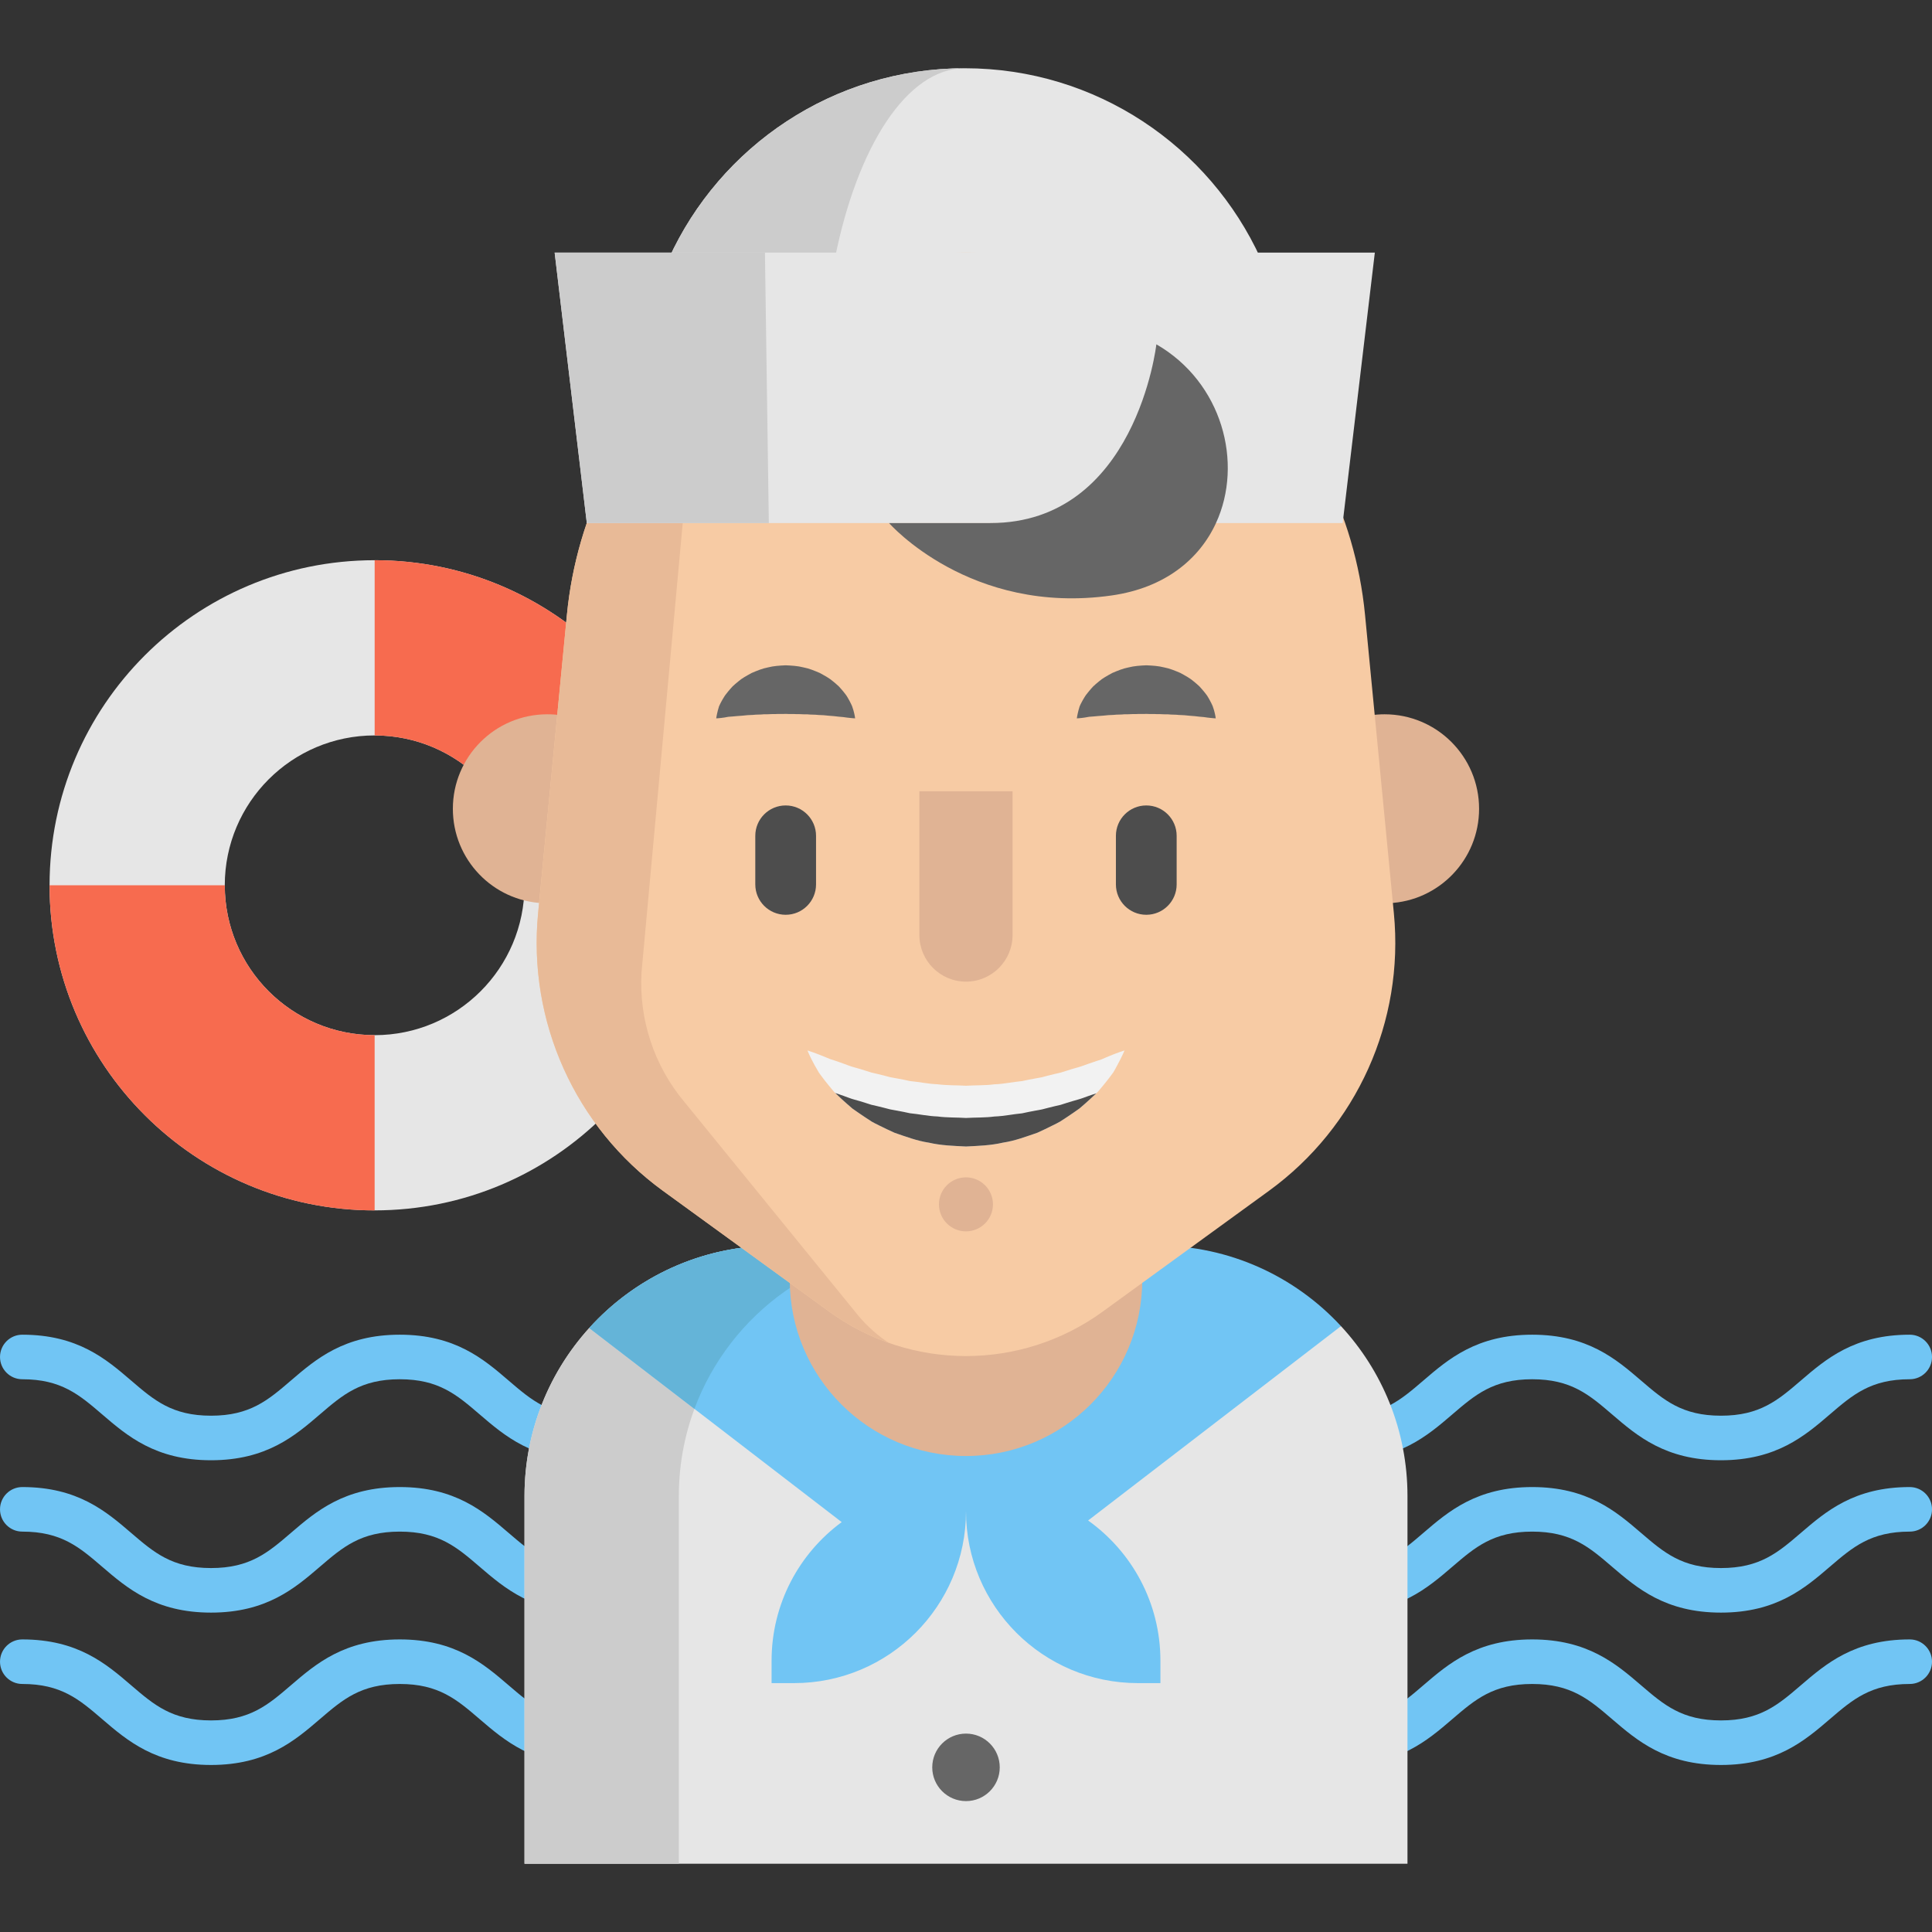
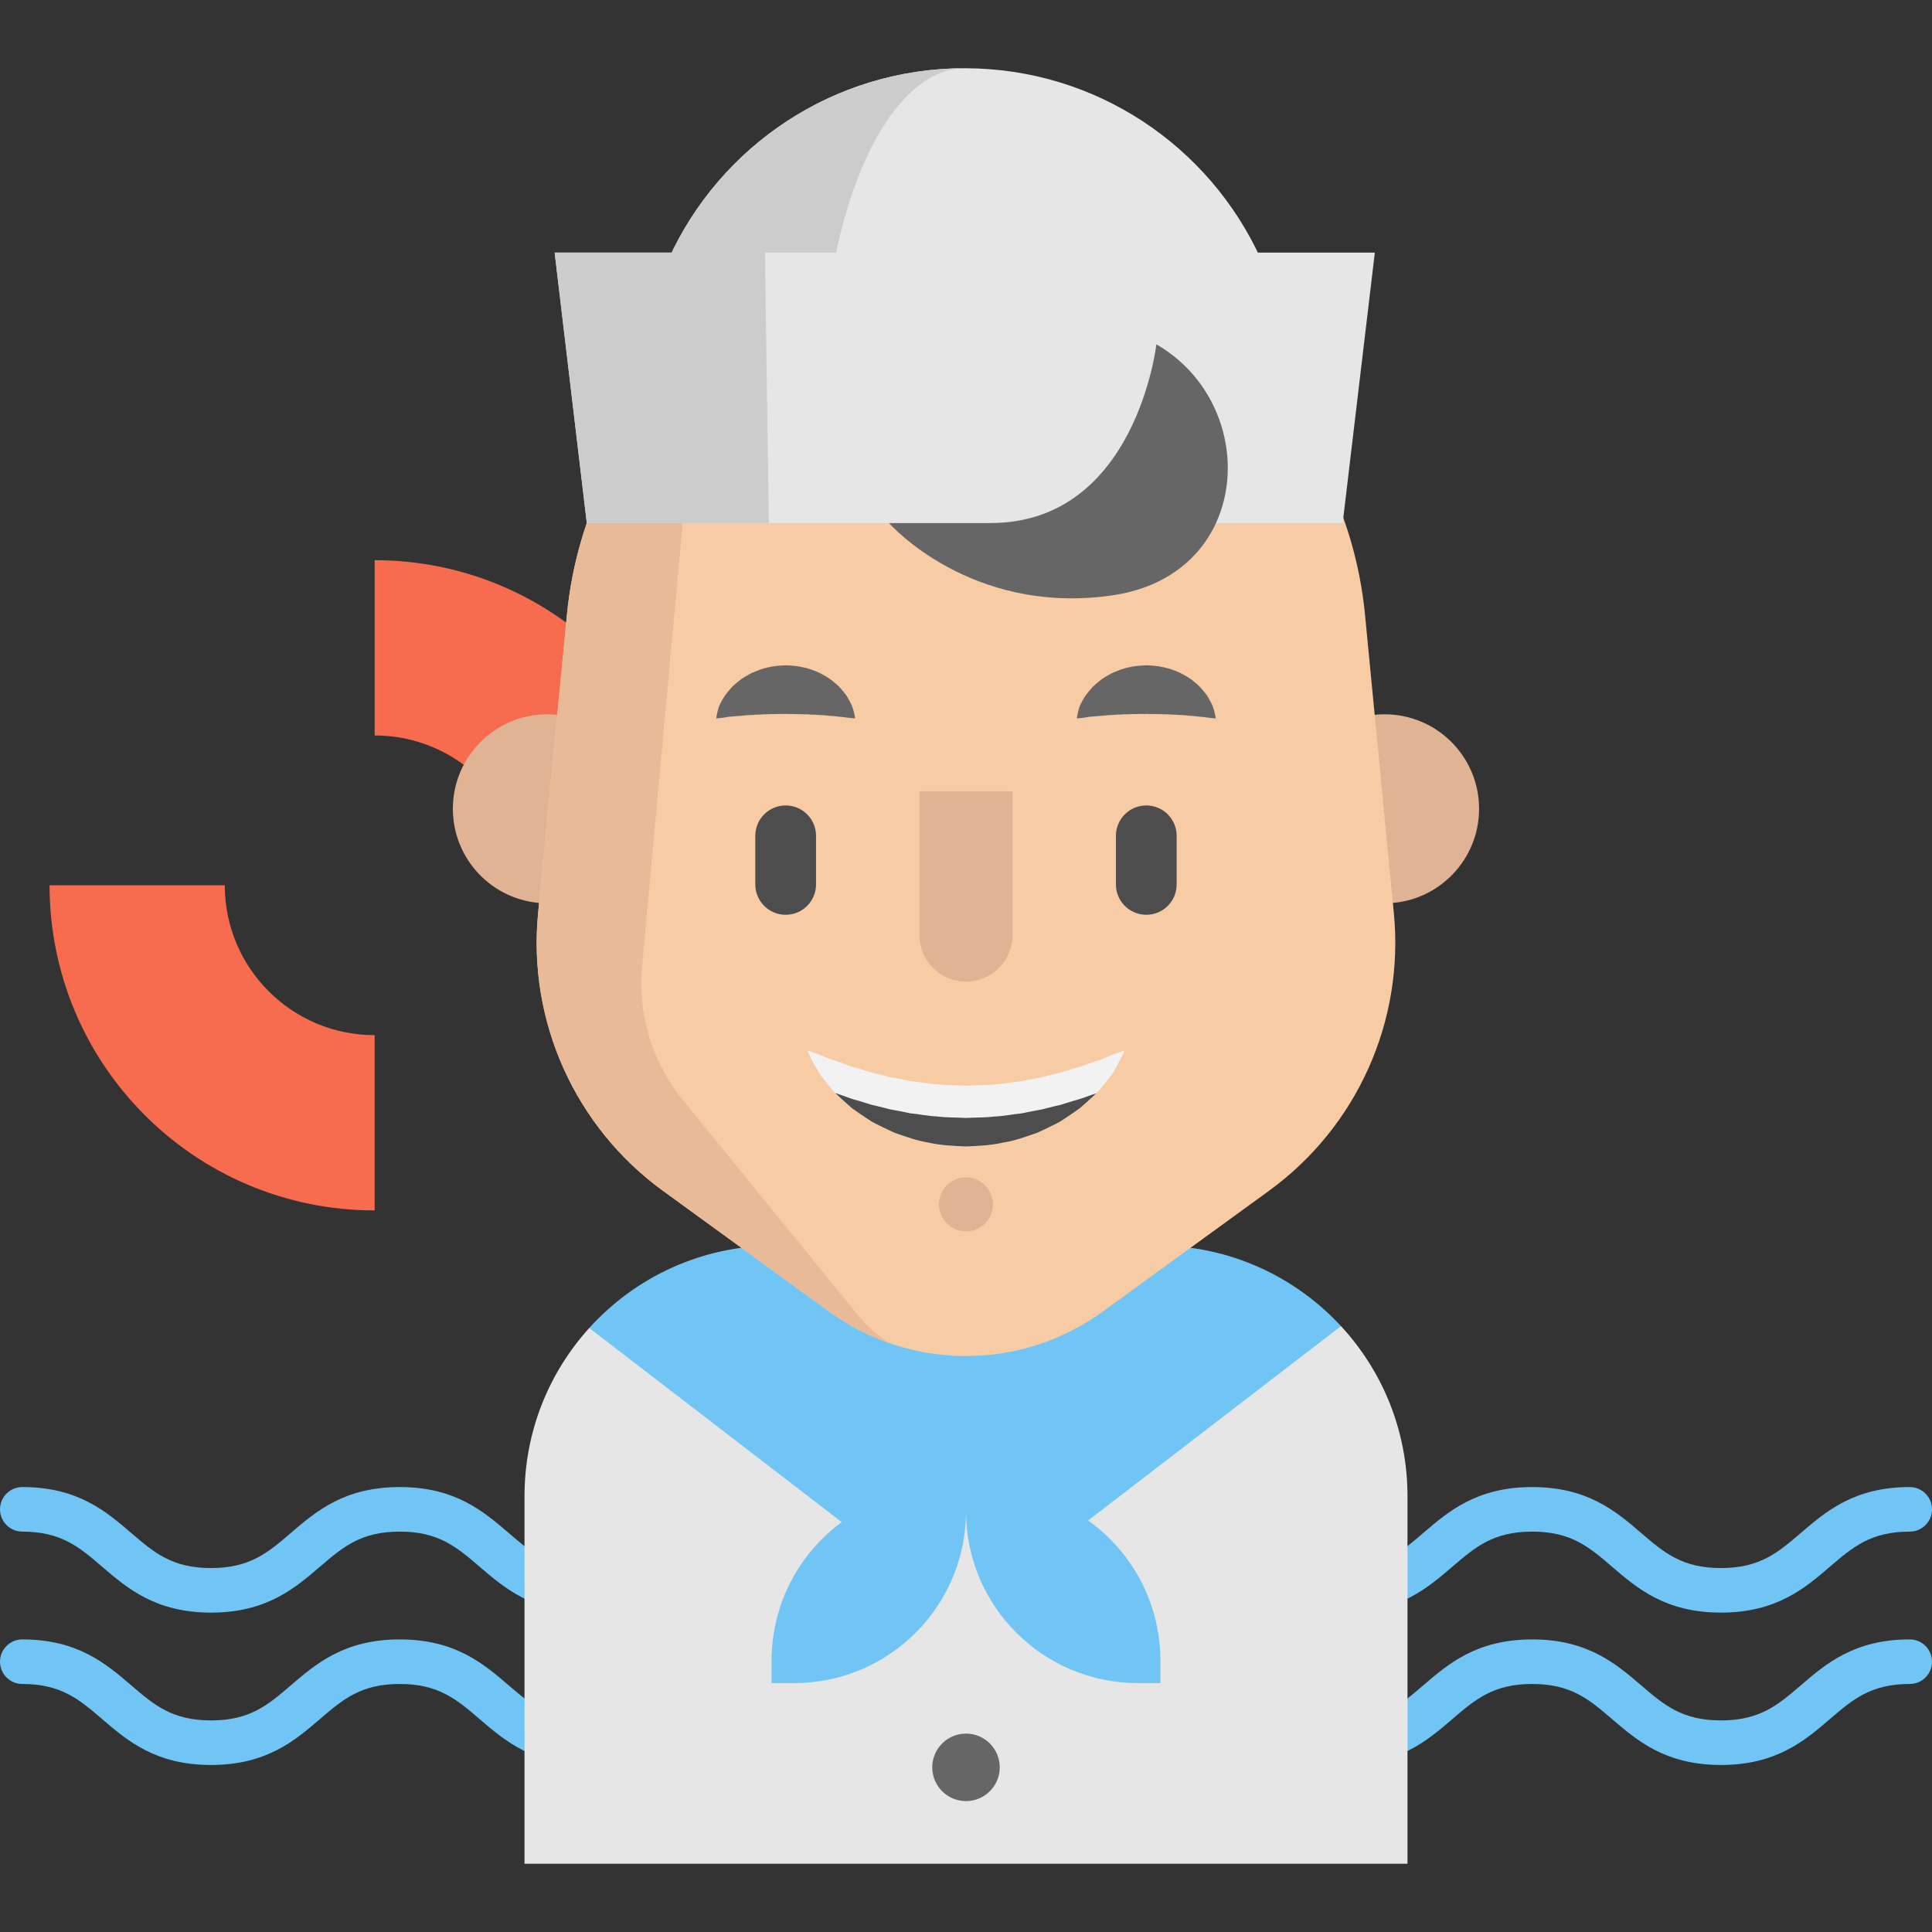
<svg xmlns="http://www.w3.org/2000/svg" version="1.1" id="Layer_1" x="0px" y="0px" viewBox="0 0 512.001 512.001" style="enable-background:new 0 0 512.001 512.001;" xml:space="preserve">
  <rect x="0" y="0" width="512.001" height="512.001" fill="#333333" stroke="none" />
  <g>
    <path style="fill:#71C5F4;" d="M456.072,467.738c-14.692,0-22.217-6.458-28.857-12.157c-6.06-5.202-10.846-9.31-21.168-9.31   c-10.318,0-15.105,4.109-21.165,9.309c-6.639,5.699-14.162,12.158-28.853,12.158c-14.691,0-22.216-6.46-28.854-12.158   c-6.06-5.202-10.846-9.309-21.166-9.309c-10.317,0-15.103,4.109-21.164,9.309c-6.639,5.699-14.162,12.158-28.853,12.158   c-14.691,0-22.215-6.46-28.853-12.158c-6.059-5.202-10.845-9.309-21.163-9.309c-10.318,0-15.106,4.109-21.165,9.309   c-6.64,5.699-14.164,12.158-28.854,12.158c-14.69,0-22.215-6.46-28.853-12.158c-6.059-5.202-10.845-9.309-21.163-9.309   c-10.318,0-15.105,4.109-21.164,9.309c-6.64,5.699-14.164,12.158-28.854,12.158s-22.216-6.46-28.854-12.158   c-6.059-5.202-10.845-9.309-21.164-9.309c-3.261,0-5.904-2.643-5.904-5.904c0-3.261,2.643-5.904,5.904-5.904   c14.691,0,22.216,6.46,28.854,12.158c6.059,5.202,10.845,9.309,21.164,9.309s15.105-4.109,21.164-9.309   c6.639-5.699,14.164-12.158,28.854-12.158s22.215,6.46,28.853,12.158c6.059,5.202,10.845,9.309,21.163,9.309   c10.318,0,15.105-4.109,21.164-9.309c6.64-5.699,14.164-12.158,28.856-12.158c14.69,0,22.215,6.46,28.853,12.158   c6.059,5.202,10.845,9.309,21.163,9.309s15.103-4.109,21.164-9.309c6.639-5.699,14.162-12.158,28.853-12.158   c14.692,0,22.217,6.46,28.856,12.158c6.06,5.202,10.845,9.309,21.165,9.309c10.317,0,15.103-4.109,21.164-9.309   c6.639-5.699,14.163-12.158,28.854-12.158c14.692,0,22.218,6.46,28.858,12.158c6.06,5.202,10.846,9.309,21.167,9.309   s15.107-4.109,21.168-9.309c6.64-5.699,14.164-12.158,28.858-12.158c3.26,0,5.904,2.643,5.904,5.904   c0,3.261-2.644,5.904-5.904,5.904c-10.32,0-15.107,4.109-21.168,9.309C478.29,461.279,470.763,467.738,456.072,467.738z" />
    <path style="fill:#71C5F4;" d="M456.072,427.36c-14.692,0-22.217-6.458-28.857-12.157c-6.06-5.202-10.846-9.31-21.168-9.31   c-10.318,0-15.105,4.109-21.165,9.309c-6.639,5.699-14.162,12.158-28.853,12.158c-14.691,0-22.216-6.46-28.854-12.158   c-6.06-5.202-10.846-9.309-21.166-9.309c-10.317,0-15.103,4.109-21.164,9.309c-6.639,5.699-14.162,12.158-28.853,12.158   c-14.691,0-22.215-6.46-28.853-12.158c-6.059-5.202-10.845-9.309-21.163-9.309c-10.318,0-15.106,4.109-21.165,9.309   c-6.64,5.699-14.164,12.158-28.854,12.158c-14.69,0-22.215-6.46-28.853-12.158c-6.059-5.202-10.845-9.309-21.163-9.309   c-10.318,0-15.105,4.109-21.164,9.309c-6.64,5.699-14.164,12.158-28.854,12.158s-22.216-6.46-28.854-12.158   c-6.059-5.202-10.845-9.309-21.164-9.309c-3.261,0-5.904-2.643-5.904-5.904c0-3.261,2.643-5.904,5.904-5.904   c14.691,0,22.216,6.46,28.854,12.158c6.059,5.202,10.845,9.309,21.164,9.309s15.105-4.109,21.164-9.309   c6.639-5.699,14.164-12.158,28.854-12.158s22.215,6.46,28.853,12.158c6.059,5.202,10.845,9.309,21.163,9.309   c10.318,0,15.105-4.109,21.164-9.309c6.64-5.699,14.164-12.158,28.856-12.158c14.69,0,22.215,6.46,28.853,12.158   c6.059,5.202,10.845,9.309,21.163,9.309s15.103-4.109,21.164-9.309c6.639-5.699,14.162-12.158,28.853-12.158   c14.692,0,22.217,6.46,28.856,12.158c6.06,5.202,10.845,9.309,21.165,9.309c10.317,0,15.103-4.109,21.164-9.309   c6.639-5.699,14.163-12.158,28.854-12.158c14.692,0,22.218,6.46,28.858,12.158c6.06,5.202,10.846,9.309,21.167,9.309   s15.107-4.109,21.168-9.309c6.64-5.699,14.164-12.158,28.858-12.158c3.26,0,5.904,2.643,5.904,5.904   c0,3.261-2.644,5.904-5.904,5.904c-10.32,0-15.107,4.109-21.168,9.309C478.29,420.9,470.763,427.36,456.072,427.36z" />
-     <path style="fill:#71C5F4;" d="M456.072,386.983c-14.692,0-22.217-6.458-28.857-12.157c-6.06-5.202-10.846-9.31-21.168-9.31   c-10.318,0-15.105,4.109-21.165,9.309c-6.639,5.699-14.162,12.158-28.853,12.158c-14.691,0-22.216-6.46-28.854-12.158   c-6.06-5.202-10.846-9.309-21.166-9.309c-10.317,0-15.103,4.109-21.164,9.309c-6.639,5.699-14.162,12.158-28.853,12.158   c-14.691,0-22.215-6.46-28.853-12.158c-6.059-5.202-10.845-9.309-21.163-9.309c-10.318,0-15.106,4.109-21.165,9.309   c-6.64,5.699-14.164,12.158-28.854,12.158c-14.69,0-22.215-6.46-28.853-12.158c-6.059-5.202-10.845-9.309-21.163-9.309   c-10.318,0-15.105,4.109-21.164,9.309c-6.64,5.699-14.164,12.158-28.854,12.158s-22.216-6.46-28.854-12.158   c-6.059-5.202-10.845-9.309-21.164-9.309c-3.261,0-5.904-2.643-5.904-5.904c0-3.261,2.643-5.904,5.904-5.904   c14.691,0,22.216,6.46,28.854,12.158c6.059,5.202,10.845,9.309,21.164,9.309s15.105-4.109,21.164-9.309   c6.639-5.699,14.164-12.158,28.854-12.158s22.215,6.46,28.853,12.158c6.059,5.202,10.845,9.309,21.163,9.309   c10.318,0,15.105-4.109,21.164-9.309c6.64-5.699,14.164-12.158,28.856-12.158c14.69,0,22.215,6.46,28.853,12.158   c6.059,5.202,10.845,9.309,21.163,9.309s15.103-4.109,21.164-9.309c6.639-5.699,14.162-12.158,28.853-12.158   c14.692,0,22.217,6.46,28.856,12.158c6.06,5.202,10.845,9.309,21.165,9.309c10.317,0,15.103-4.109,21.164-9.309   c6.639-5.699,14.163-12.158,28.854-12.158c14.692,0,22.218,6.46,28.858,12.158c6.06,5.202,10.846,9.309,21.167,9.309   s15.107-4.109,21.168-9.309c6.64-5.699,14.164-12.158,28.858-12.158c3.26,0,5.904,2.643,5.904,5.904   c0,3.261-2.644,5.904-5.904,5.904c-10.32,0-15.107,4.109-21.168,9.309C478.29,380.523,470.763,386.983,456.072,386.983z" />
  </g>
  <path style="fill:#E6E6E6;" d="M334.099,68.546H177.236c13.567-29.765,43.59-50.459,78.432-50.459S320.531,38.781,334.099,68.546z" />
  <path style="fill:#CCCCCC;" d="M177.236,68.546h44.008c5.955-29.765,19.131-50.459,34.423-50.459  C220.825,18.086,190.803,38.781,177.236,68.546z" />
  <g>
-     <path style="fill:#E6E6E6;" d="M99.285,148.462c-47.58,0-86.15,38.571-86.15,86.15s38.571,86.151,86.15,86.151   s86.15-38.572,86.15-86.151S146.865,148.462,99.285,148.462z M99.285,274.328c-21.934,0-39.715-17.78-39.715-39.715   s17.78-39.715,39.715-39.715S139,212.679,139,234.613S121.219,274.328,99.285,274.328z" />
    <path style="fill:#E6E6E6;" d="M307.522,440.095v5.947h-5.957c-25.171,0-45.565-20.405-45.565-45.565v-5.957h5.946   c9.843,0,18.967,3.124,26.416,8.426C299.955,411.21,307.522,424.767,307.522,440.095z" />
    <path style="fill:#E6E6E6;" d="M256,394.519v5.957c0,25.16-20.405,45.565-45.576,45.565h-5.946v-5.947   c0-15.07,7.31-28.434,18.58-36.72c7.546-5.571,16.884-8.855,26.985-8.855H256z" />
    <path style="fill:#E6E6E6;" d="M355.341,351.466l0.032-0.032c10.948,11.829,17.625,27.65,17.625,45.039v97.441H139.002v-97.441   c0-17.142,6.494-32.759,17.153-44.534L355.341,351.466z" />
  </g>
-   <path style="fill:#CCCCCC;" d="M246.284,330.089h-40.902c-36.662,0-66.384,29.721-66.384,66.384v97.442H179.9v-97.442  C179.901,359.809,209.622,330.089,246.284,330.089z" />
  <path style="fill:#71C5F4;" d="M355.341,351.466l0.032-0.032c-12.129-13.127-29.486-21.349-48.763-21.349H205.38  c-19.525,0-37.074,8.426-49.225,21.854l27.876,21.425l39.028,30.012c0.001,0,0.002-0.001,0.003-0.002  c-0.001,0-0.002,0.001-0.003,0.002c-11.27,8.286-18.58,21.65-18.58,36.72v5.947h5.946c25.171,0,45.576-20.405,45.576-45.565  c0,25.16,20.394,45.565,45.565,45.565h5.957v-5.947c0-15.328-7.567-28.885-19.16-37.15c-0.001,0-0.002-0.001-0.003-0.002  c0.001,0.001,0.002,0.001,0.003,0.002L355.341,351.466z" />
-   <path style="fill:#64B4D8;" d="M246.286,330.084c-28.541,0-52.874,18.011-62.256,43.279l-27.876-21.425  c12.151-13.428,29.7-21.854,49.225-21.854L246.286,330.084L246.286,330.084z" />
  <path style="fill:#F76B4F;" d="M99.289,194.903v-46.445c47.572,0,86.149,38.577,86.149,86.16h-46.434  C139.004,212.679,121.218,194.903,99.289,194.903z" />
  <g>
    <path style="fill:#E0B394;" d="M143.917,239.356c-13.31-0.59-23.904-11.571-23.904-25.02c0-13.825,11.206-25.042,25.042-25.042   c1.245,0,2.469,0.086,3.671,0.268L143.917,239.356z" />
    <path style="fill:#E0B394;" d="M368.059,239.356c13.31-0.59,23.915-11.571,23.915-25.02c0-13.825-11.217-25.042-25.053-25.042   c-1.245,0-2.479,0.097-3.671,0.268L368.059,239.356z" />
-     <path style="fill:#E0B394;" d="M302.709,279.519v59.632c0,25.794-20.915,46.709-46.709,46.709   c-25.803,0-46.709-20.915-46.709-46.709v-59.632H302.709z" />
  </g>
  <path style="fill:#F7CBA4;" d="M219.766,347.6l-44.061-32.012c-23.284-16.916-35.88-44.891-33.111-73.538l7.642-79.084  c5.264-54.468,51.036-96.031,105.758-96.031l0,0c54.722,0,100.494,41.562,105.758,96.031l7.642,79.084  c2.768,28.647-9.827,56.621-33.111,73.538L292.221,347.6C270.618,363.295,241.368,363.295,219.766,347.6z" />
  <path style="fill:#E8BA97;" d="M170.013,257.636c-0.741,12.526,3.338,24.849,11.41,34.455l46.051,56.588  c2.404,2.866,5.131,5.27,8.083,7.192c-5.539-1.932-10.863-4.701-15.789-8.276l-44.062-32.008  c-23.282-16.916-35.872-44.889-33.103-73.537l7.632-79.086c5.217-53.937,50.148-95.219,104.171-96.003  c-33.275,0.805-70.953,32.169-72.918,65.572L170.013,257.636z" />
  <polygon style="fill:#E6E6E6;" points="364.346,66.936 355.824,138.616 155.511,138.616 146.988,66.936 " />
  <polygon style="fill:#CCCCCC;" points="203.748,138.616 155.511,138.616 146.988,66.936 202.718,66.936 " />
  <path style="fill:#F76B4F;" d="M99.284,274.328v46.445c-47.572,0-86.149-38.577-86.149-86.16h46.434  C59.569,256.553,77.355,274.328,99.284,274.328z" />
  <g>
    <path style="fill:#666666;" d="M306.449,91.248c17.442,10.058,23.142,31.439,15.8,47.368c-4.401,9.564-13.514,17.163-27.607,19.181   c-37.568,5.367-59.036-19.181-59.036-19.181h26.834C301.082,138.616,306.449,91.248,306.449,91.248z" />
    <circle style="fill:#666666;" cx="256" cy="468.367" r="8.944" />
  </g>
  <path style="fill:#F2F2F2;" d="M298.013,278.384c0,0-0.612,1.503-1.9,3.875c-0.311,0.612-0.676,1.256-1.084,1.954  c-0.483,0.687-1.041,1.385-1.642,2.168c-0.601,0.784-1.288,1.578-2.018,2.458c-0.258,0.333-0.537,0.612-0.837,0.902  c-0.107,0.107-0.225,0.215-0.344,0.322c-0.419,0.386-0.848,0.794-1.288,1.202c-0.88,0.826-1.835,1.642-2.834,2.501  c-1.052,0.773-2.179,1.503-3.338,2.297c-0.58,0.397-1.181,0.784-1.793,1.17c-0.612,0.365-1.267,0.665-1.932,0.998  c-1.31,0.665-2.673,1.31-4.079,1.954c-2.898,0.988-5.914,2.147-9.134,2.63c-3.177,0.741-6.494,0.859-9.8,1.02  c-3.306-0.161-6.623-0.268-9.8-1.009c-3.22-0.483-6.236-1.642-9.134-2.63c-1.406-0.633-2.769-1.277-4.09-1.943  c-0.655-0.333-1.31-0.633-1.932-0.998c-0.601-0.397-1.202-0.773-1.782-1.17c-1.159-0.794-2.297-1.535-3.349-2.297  c-0.998-0.859-1.943-1.685-2.834-2.501c-0.44-0.419-0.859-0.816-1.277-1.213c-0.15-0.14-0.301-0.279-0.451-0.419  c-0.258-0.258-0.504-0.504-0.719-0.794c-0.698-0.848-1.374-1.632-1.964-2.404c-0.58-0.784-1.149-1.471-1.621-2.158  c-0.429-0.73-0.826-1.395-1.159-2.007c-1.342-2.447-1.9-3.907-1.9-3.907s1.589,0.483,4.036,1.471  c0.623,0.236,1.267,0.526,1.986,0.816c0.762,0.225,1.546,0.515,2.383,0.794c0.848,0.279,1.696,0.623,2.598,0.945  c0.891,0.343,1.9,0.569,2.898,0.869c0.998,0.29,1.996,0.644,3.038,0.955c1.084,0.236,2.168,0.515,3.285,0.784  c0.558,0.129,1.106,0.29,1.664,0.44c0.569,0.129,1.159,0.204,1.739,0.322c1.17,0.204,2.34,0.44,3.51,0.708  c2.437,0.225,4.841,0.762,7.353,0.859c2.479,0.322,5.013,0.236,7.524,0.386c2.522-0.15,5.056-0.054,7.535-0.376  c2.512-0.086,4.916-0.633,7.353-0.859c1.17-0.258,2.34-0.494,3.51-0.698c0.58-0.118,1.17-0.193,1.739-0.322  c0.558-0.161,1.116-0.311,1.664-0.44c1.116-0.268,2.2-0.558,3.285-0.784c1.052-0.311,2.05-0.665,3.048-0.955  c0.988-0.301,2.018-0.537,2.877-0.869c0.88-0.301,1.707-0.633,2.544-0.891c0.826-0.279,1.599-0.558,2.361-0.784  c0.751-0.322,1.417-0.633,2.05-0.88C296.457,278.835,298.013,278.384,298.013,278.384z" />
  <g>
    <path style="fill:#4D4D4D;" d="M290.532,289.74c-0.107,0.107-0.225,0.215-0.344,0.322c-0.419,0.386-0.848,0.794-1.288,1.202   c-0.88,0.826-1.835,1.642-2.834,2.501c-1.052,0.773-2.179,1.503-3.338,2.297c-0.58,0.397-1.181,0.784-1.793,1.17   c-0.612,0.365-1.267,0.665-1.932,0.998c-1.31,0.665-2.673,1.31-4.079,1.954c-2.898,0.988-5.914,2.147-9.134,2.63   c-3.177,0.741-6.494,0.859-9.8,1.02c-3.306-0.161-6.623-0.268-9.8-1.009c-3.22-0.483-6.236-1.642-9.134-2.63   c-1.406-0.633-2.769-1.277-4.09-1.943c-0.655-0.333-1.31-0.633-1.932-0.998c-0.601-0.397-1.202-0.773-1.782-1.17   c-1.159-0.794-2.297-1.535-3.349-2.297c-0.998-0.859-1.943-1.685-2.834-2.501c-0.44-0.419-0.859-0.816-1.277-1.213   c-0.15-0.14-0.301-0.279-0.451-0.419c0.343,0.118,0.687,0.236,1.041,0.354c0.848,0.279,1.696,0.612,2.598,0.934   c0.891,0.354,1.9,0.58,2.898,0.88c0.998,0.29,1.996,0.633,3.038,0.955c1.084,0.225,2.168,0.515,3.285,0.784   c0.558,0.129,1.106,0.279,1.664,0.429c0.569,0.129,1.159,0.204,1.739,0.322c1.17,0.204,2.34,0.451,3.51,0.708   c2.437,0.236,4.841,0.773,7.353,0.859c2.479,0.333,5.013,0.236,7.524,0.397c2.522-0.15,5.056-0.054,7.535-0.386   c2.512-0.086,4.916-0.623,7.353-0.848c1.17-0.258,2.34-0.504,3.51-0.708c0.58-0.118,1.17-0.193,1.739-0.322   c0.558-0.15,1.116-0.301,1.664-0.429c1.116-0.268,2.2-0.558,3.285-0.784c1.052-0.322,2.05-0.676,3.048-0.955   c0.988-0.301,2.018-0.547,2.877-0.869c0.88-0.311,1.707-0.633,2.544-0.902C289.877,289.966,290.21,289.848,290.532,289.74z" />
    <path style="fill:#4D4D4D;" d="M208.21,242.427c-4.446,0-8.05-3.604-8.05-8.05v-12.875c0-4.446,3.604-8.05,8.05-8.05   c4.446,0,8.05,3.604,8.05,8.05v12.876C216.26,238.824,212.656,242.427,208.21,242.427z" />
  </g>
  <g>
    <path style="fill:#666666;" d="M285.371,190.374c0,0,0.021-0.214,0.093-0.581c0.083-0.355,0.166-0.917,0.347-1.552   c0.081-0.328,0.185-0.671,0.304-1.048c0.156-0.382,0.365-0.766,0.587-1.202c0.22-0.438,0.498-0.871,0.79-1.357   c0.294-0.494,0.645-0.868,1.005-1.345c0.365-0.458,0.776-0.902,1.205-1.378c0.454-0.43,0.947-0.854,1.471-1.281   c1.025-0.903,2.278-1.555,3.583-2.281c1.35-0.571,2.783-1.19,4.318-1.477c1.52-0.395,3.114-0.488,4.704-0.562   c1.59,0.073,3.185,0.158,4.706,0.551c1.536,0.283,2.97,0.906,4.321,1.473c1.306,0.725,2.56,1.376,3.586,2.28   c0.523,0.427,1.016,0.852,1.472,1.281c0.429,0.478,0.838,0.925,1.205,1.38c0.354,0.474,0.722,0.864,0.992,1.338   c0.271,0.472,0.532,0.895,0.745,1.323c0.211,0.429,0.416,0.807,0.571,1.188c0.141,0.397,0.265,0.757,0.357,1.097   c0.204,0.658,0.289,1.224,0.367,1.578c0.069,0.366,0.084,0.574,0.084,0.574s-0.222-0.005-0.598-0.042   c-0.365-0.047-0.932-0.071-1.557-0.162c-0.324-0.033-0.655-0.093-1.019-0.142c-0.387-0.018-0.77-0.072-1.185-0.104   c-0.815-0.086-1.665-0.214-2.6-0.25c-0.459-0.03-0.905-0.097-1.371-0.135c-0.482-0.006-0.957-0.031-1.43-0.067   c-0.925-0.12-1.931-0.049-2.865-0.166c-0.982,0.035-1.922-0.085-2.896-0.055c-0.957-0.072-1.926,0.004-2.886-0.063   c-0.961,0.065-1.929-0.018-2.888,0.052c-0.975-0.034-1.915,0.09-2.899,0.05c-0.935,0.116-1.943,0.044-2.868,0.165   c-0.472,0.035-0.948,0.061-1.431,0.067c-0.466,0.039-0.909,0.109-1.371,0.137c-0.953,0.052-1.745,0.142-2.541,0.21   c-0.418,0.032-0.808,0.062-1.17,0.089c-0.385,0.07-0.737,0.147-1.072,0.191c-0.649,0.115-1.217,0.142-1.578,0.188   C285.585,190.373,285.371,190.374,285.371,190.374z" />
    <path style="fill:#666666;" d="M189.804,190.374c0,0,0.021-0.214,0.093-0.581c0.083-0.355,0.166-0.917,0.347-1.552   c0.081-0.328,0.185-0.671,0.304-1.048c0.156-0.382,0.365-0.766,0.587-1.202c0.22-0.438,0.498-0.871,0.79-1.357   c0.294-0.494,0.645-0.868,1.005-1.345c0.365-0.458,0.776-0.902,1.205-1.378c0.454-0.43,0.947-0.854,1.471-1.281   c1.025-0.903,2.278-1.555,3.583-2.281c1.35-0.571,2.783-1.19,4.318-1.477c1.52-0.395,3.114-0.488,4.704-0.562   c1.59,0.073,3.185,0.158,4.706,0.551c1.536,0.283,2.97,0.906,4.321,1.473c1.306,0.725,2.56,1.376,3.586,2.28   c0.523,0.427,1.016,0.852,1.472,1.281c0.429,0.478,0.838,0.925,1.205,1.38c0.354,0.474,0.722,0.864,0.992,1.338   c0.27,0.472,0.532,0.895,0.745,1.323c0.211,0.429,0.416,0.807,0.571,1.188c0.141,0.397,0.265,0.757,0.357,1.097   c0.204,0.658,0.289,1.224,0.367,1.578c0.069,0.366,0.084,0.574,0.084,0.574s-0.222-0.005-0.598-0.042   c-0.365-0.047-0.932-0.071-1.557-0.162c-0.324-0.033-0.655-0.093-1.019-0.142c-0.387-0.018-0.77-0.072-1.185-0.104   c-0.815-0.086-1.665-0.214-2.6-0.25c-0.459-0.03-0.905-0.097-1.371-0.135c-0.482-0.006-0.957-0.031-1.43-0.067   c-0.925-0.12-1.931-0.049-2.865-0.166c-0.982,0.035-1.922-0.085-2.896-0.055c-0.957-0.072-1.926,0.004-2.886-0.063   c-0.961,0.065-1.929-0.018-2.888,0.052c-0.975-0.034-1.915,0.09-2.899,0.05c-0.935,0.116-1.943,0.044-2.868,0.165   c-0.472,0.035-0.948,0.061-1.431,0.067c-0.466,0.039-0.909,0.109-1.371,0.137c-0.953,0.052-1.745,0.142-2.541,0.21   c-0.418,0.032-0.808,0.062-1.17,0.089c-0.385,0.07-0.737,0.147-1.072,0.191c-0.649,0.115-1.217,0.142-1.578,0.188   C190.02,190.373,189.804,190.374,189.804,190.374z" />
  </g>
  <path style="fill:#4D4D4D;" d="M303.777,242.427c-4.446,0-8.05-3.604-8.05-8.05v-12.875c0-4.446,3.604-8.05,8.05-8.05  c4.446,0,8.05,3.604,8.05,8.05v12.876C311.827,238.824,308.223,242.427,303.777,242.427z" />
  <g>
    <path style="fill:#E0B394;" d="M268.337,209.695v38.105c0,6.817-5.527,12.344-12.344,12.344l0,0   c-6.817,0-12.344-5.527-12.344-12.344v-38.105" />
    <circle style="fill:#E0B394;" cx="255.989" cy="319.168" r="7.156" />
  </g>
  <g>
</g>
  <g>
</g>
  <g>
</g>
  <g>
</g>
  <g>
</g>
  <g>
</g>
  <g>
</g>
  <g>
</g>
  <g>
</g>
  <g>
</g>
  <g>
</g>
  <g>
</g>
  <g>
</g>
  <g>
</g>
  <g>
</g>
</svg>